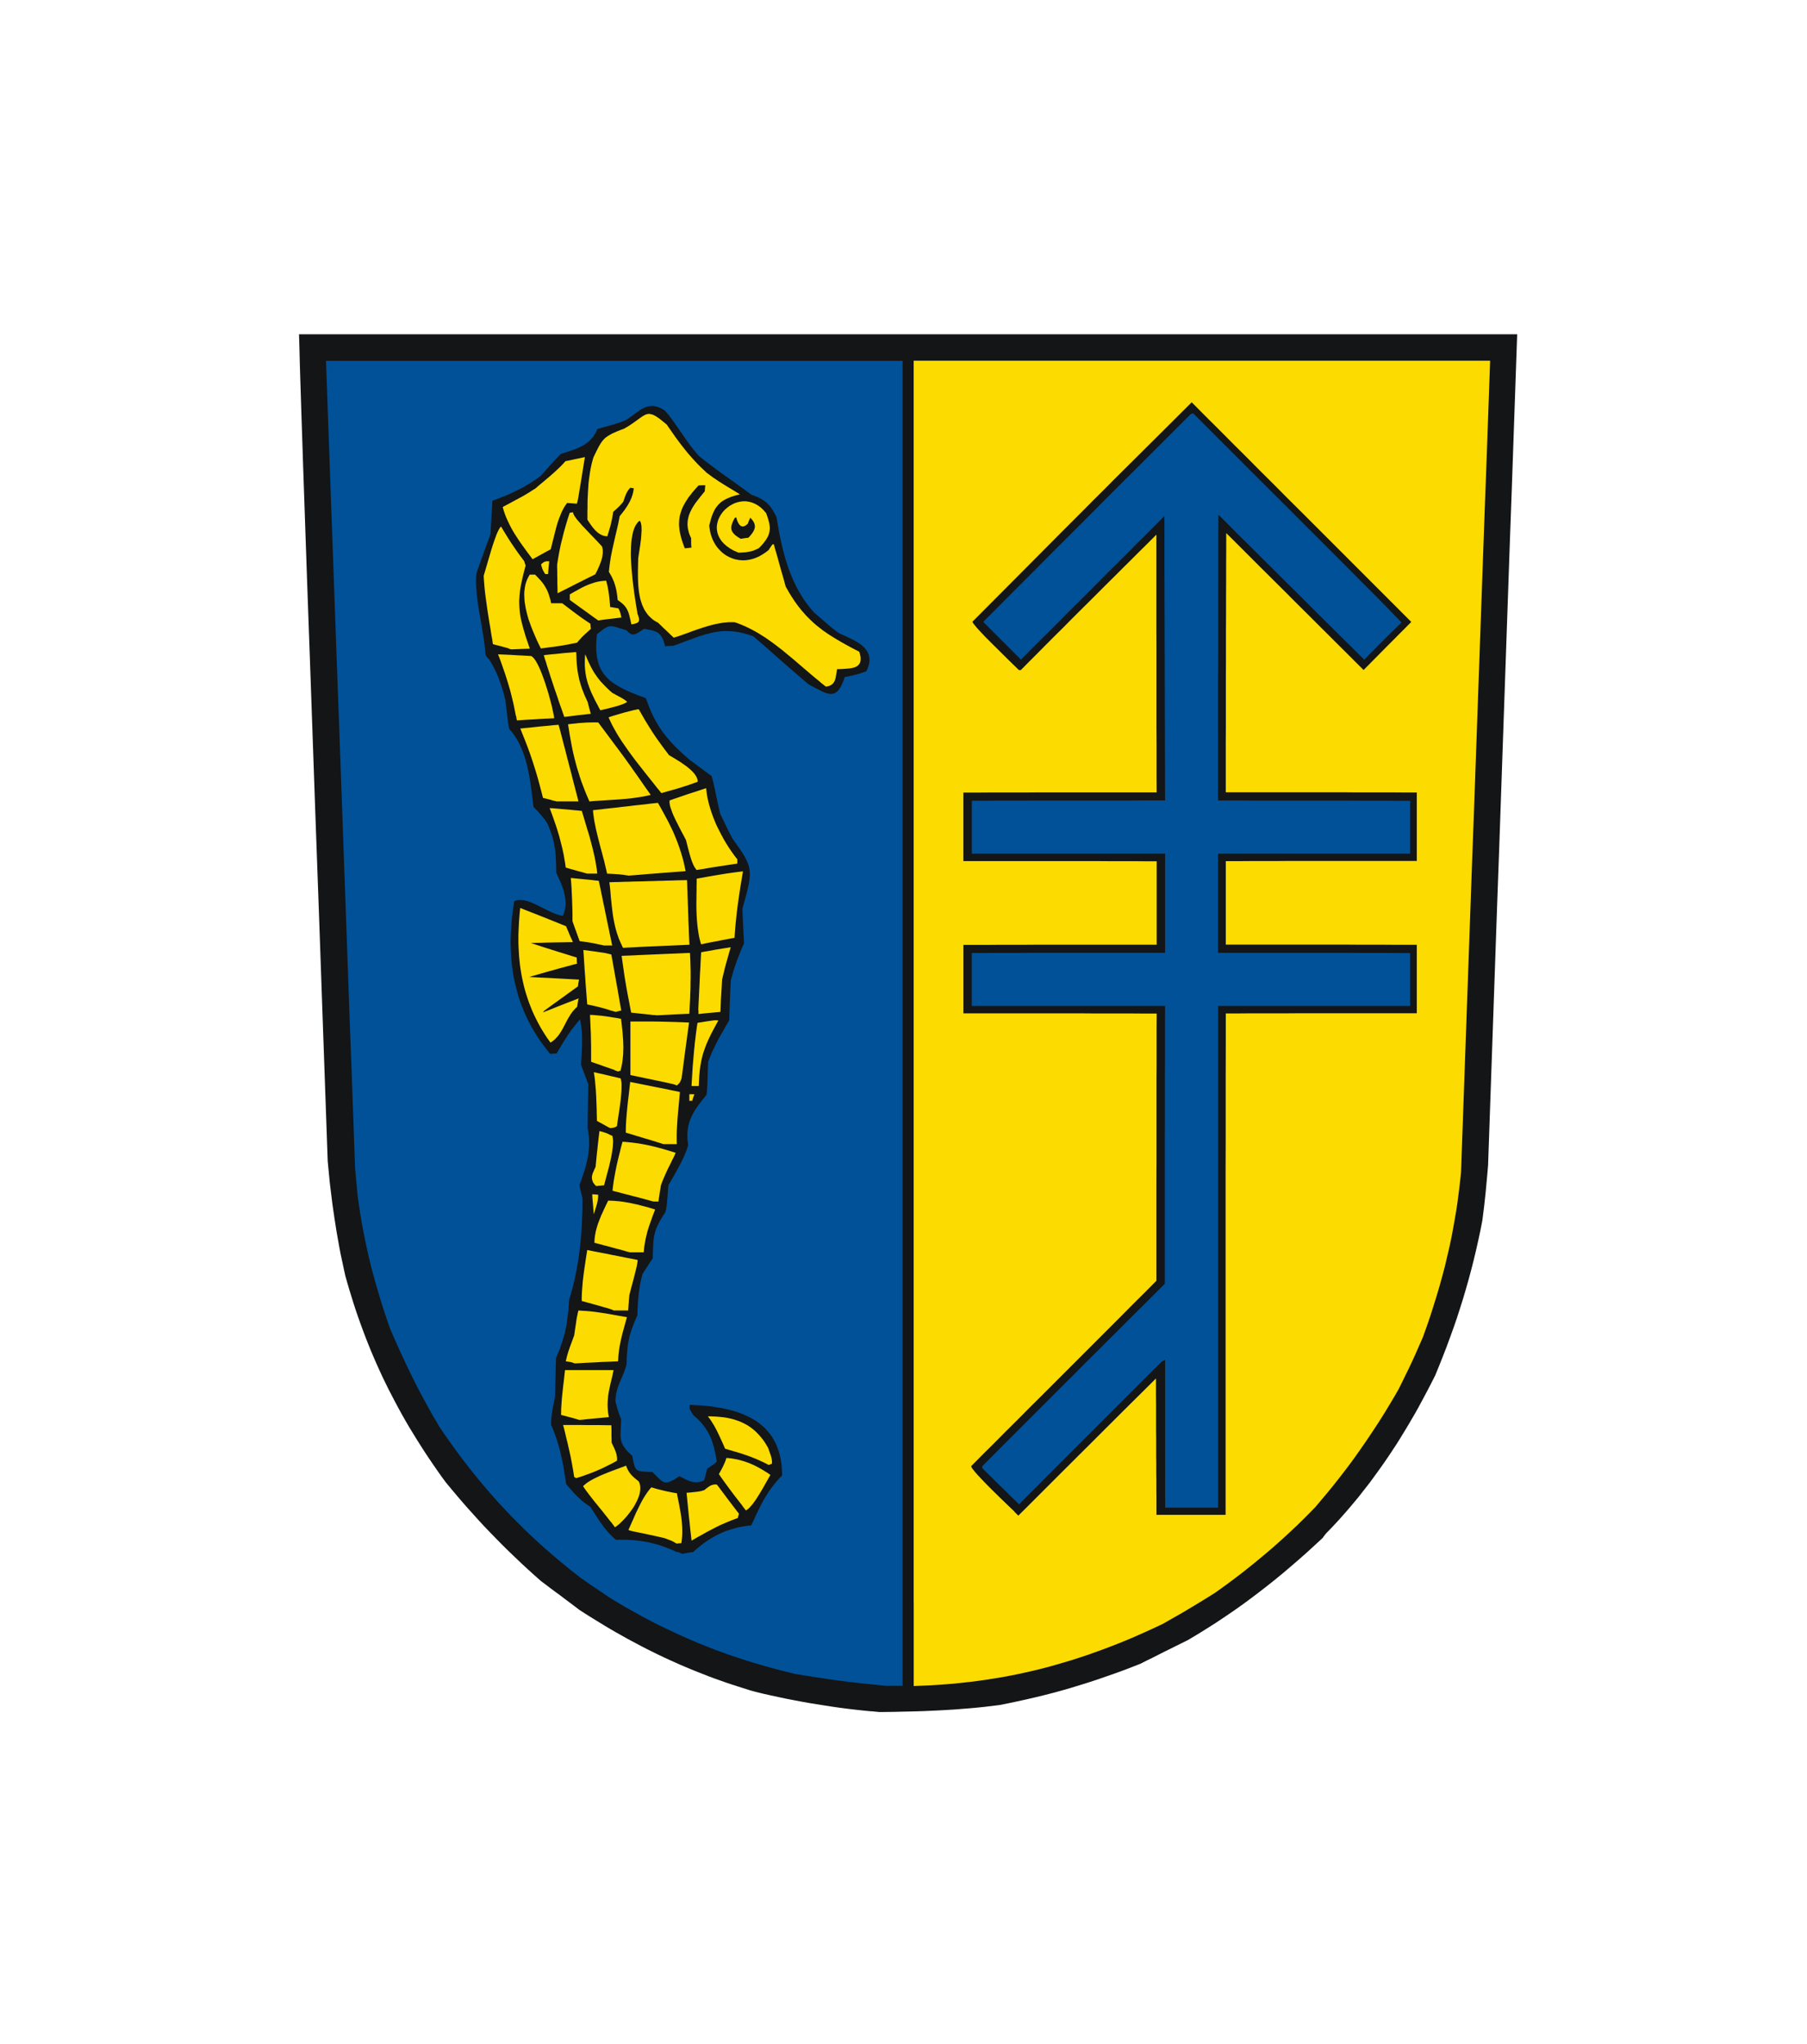
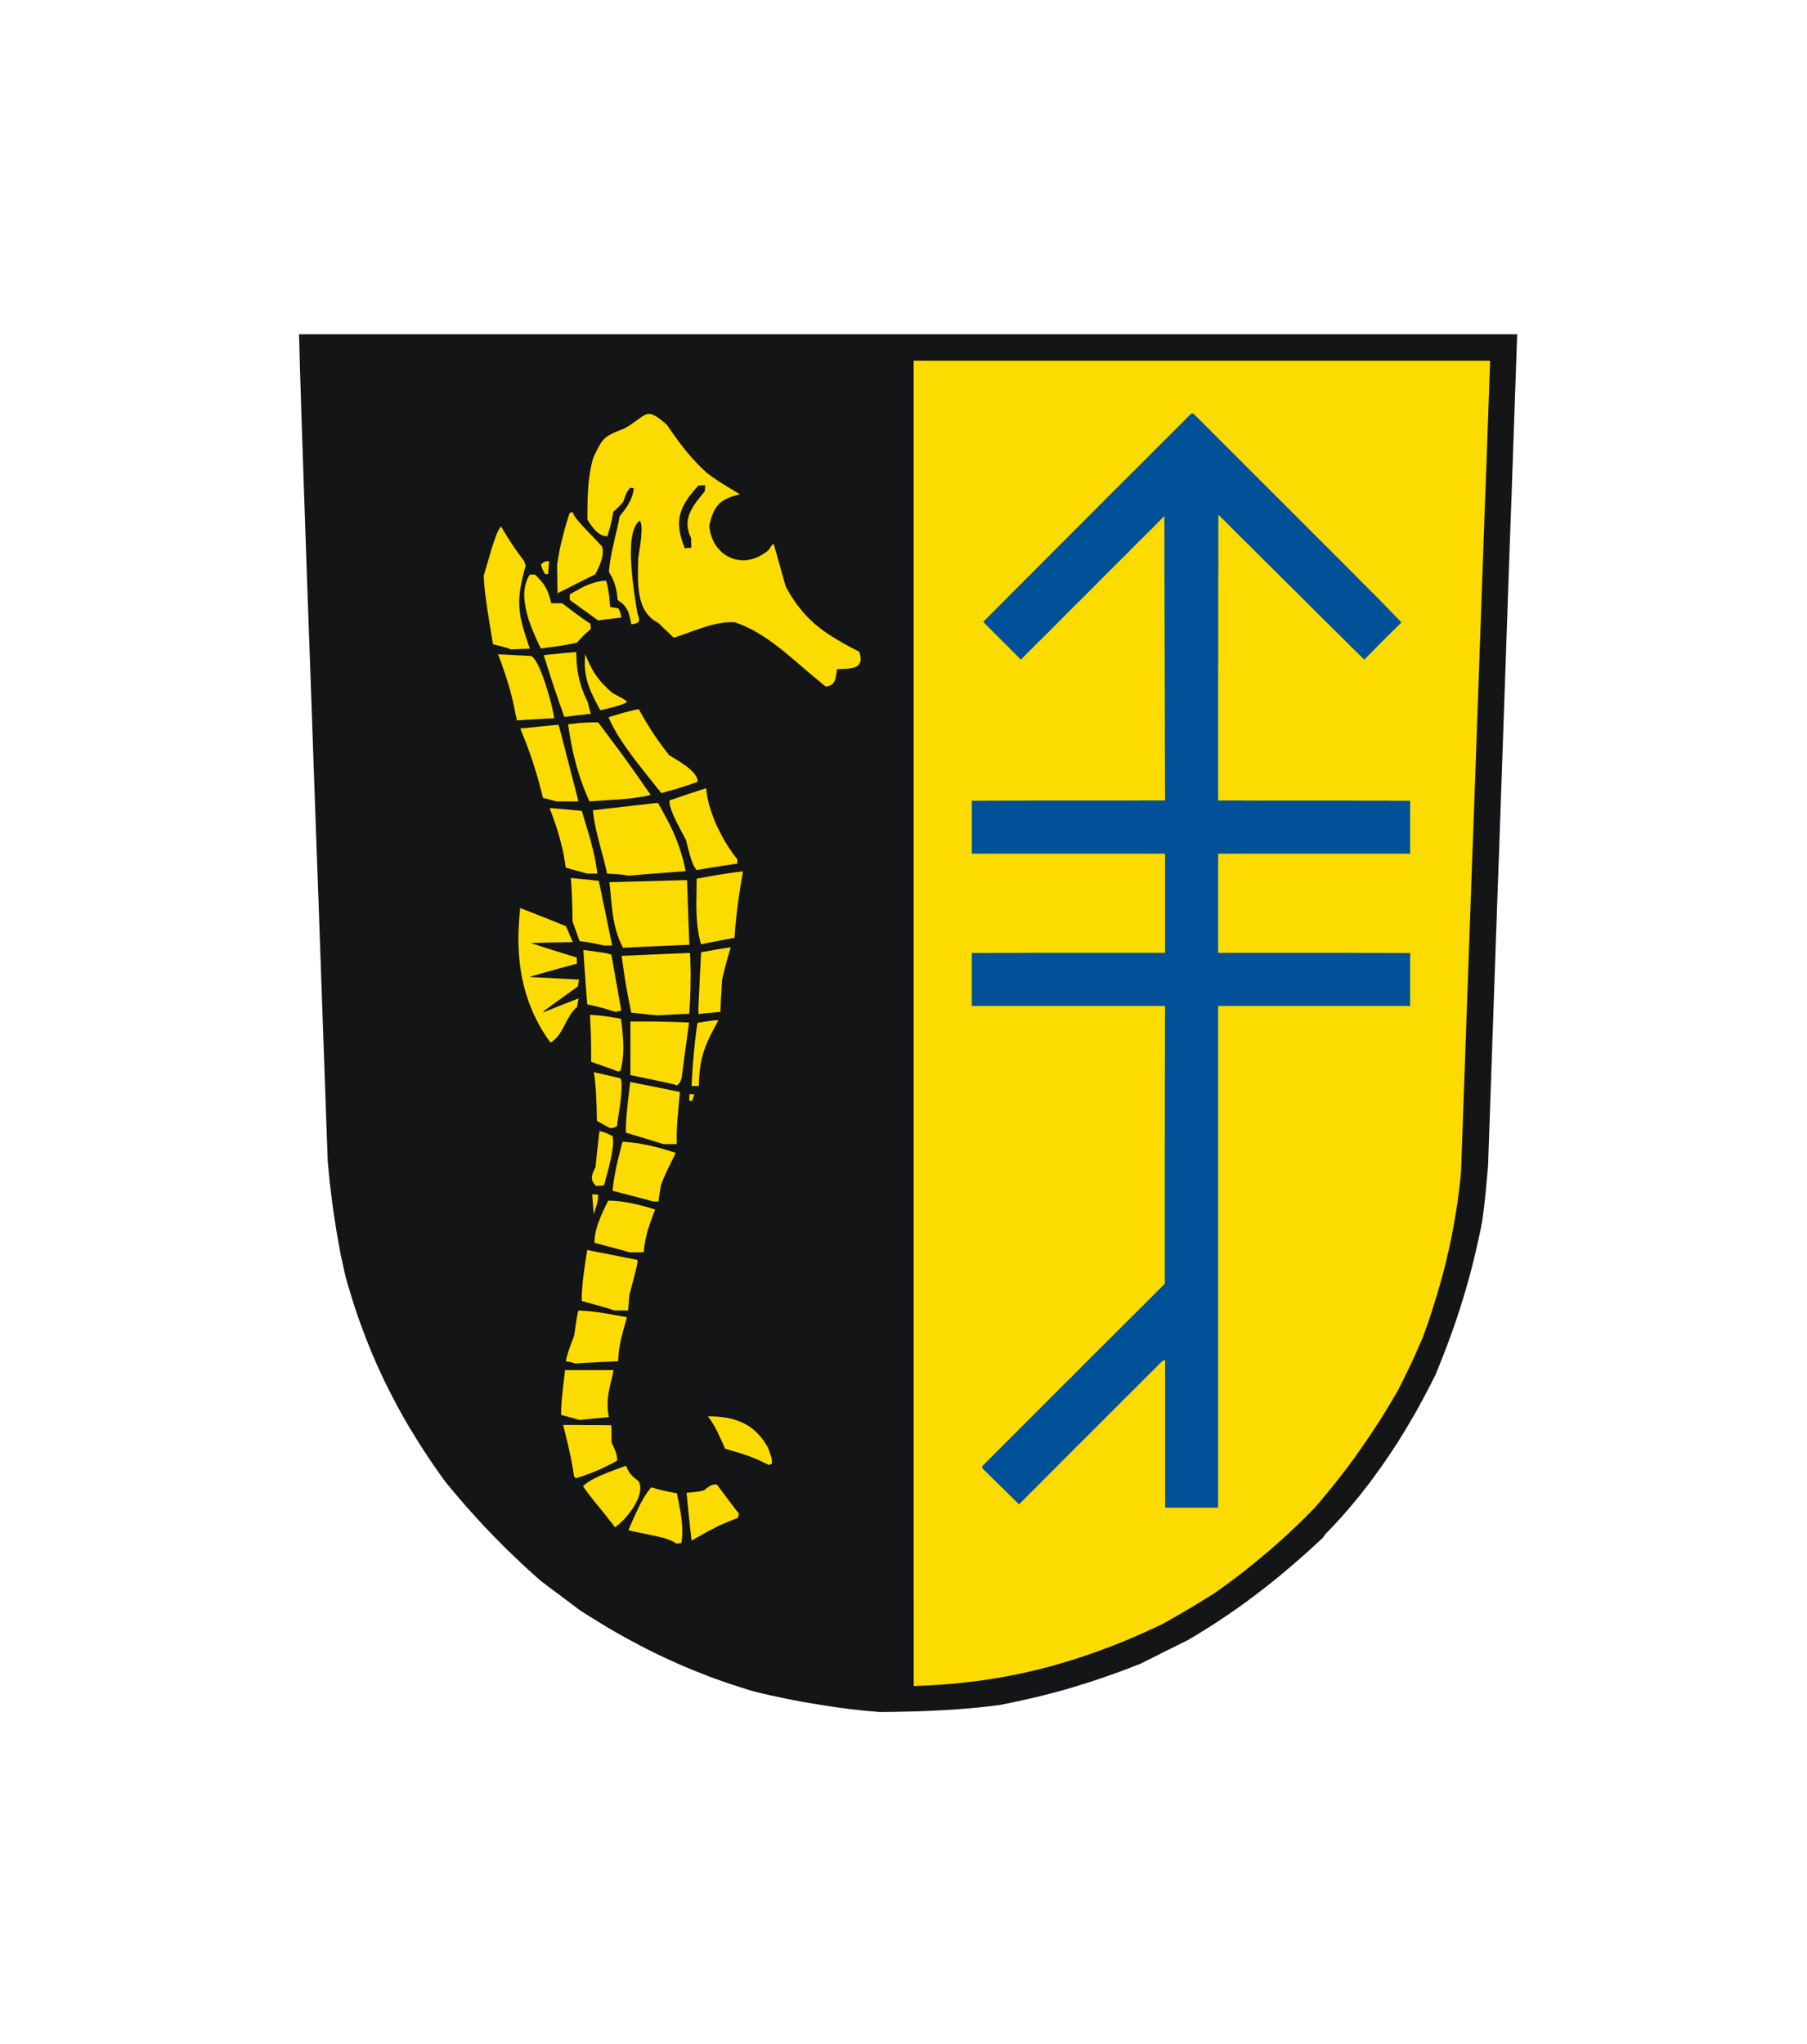
<svg xmlns="http://www.w3.org/2000/svg" id="Ebene_1" data-name="Ebene 1" viewBox="0 0 580.01 655.86">
  <defs>
    <style>
      .cls-1 {
        fill: #005198;
      }

      .cls-1, .cls-2, .cls-3 {
        fill-rule: evenodd;
        stroke-width: 0px;
      }

      .cls-2 {
        fill: #131516;
      }

      .cls-3 {
        fill: #fcdb00;
      }
    </style>
  </defs>
  <path class="cls-2" d="M279.76,549.14l-2.57-.25-2.57-.28-2.54-.3-2.54-.33-2.51-.36-2.49-.39-2.49-.39-2.49-.41-2.46-.44-2.46-.47-2.43-.47-2.43-.52-2.43-.52-2.43-.55-2.4-.58-1.96-.55-1.91-.61-1.93-.61-1.88-.61-1.91-.64-1.85-.66-1.88-.66-1.85-.69-1.82-.72-1.82-.72-1.8-.72-1.82-.77-1.77-.75-1.8-.8-1.77-.8-1.74-.8-1.74-.83-1.74-.86-1.74-.86-1.71-.88-1.71-.91-1.71-.91-1.69-.91-1.71-.97-1.69-.94-1.66-.97-1.69-1-1.66-1.02-1.66-1.02-1.66-1.02-1.66-1.05-1.66-1.08-1.52-1.16-1.55-1.16-1.55-1.16-1.52-1.16-1.55-1.13-1.52-1.13-1.52-1.16-1.52-1.13-2.16-1.91-2.13-1.93-2.07-1.91-2.02-1.93-2.02-1.93-1.96-1.93-1.93-1.96-1.91-1.96-1.88-1.96-1.85-1.99-1.82-2.02-1.82-2.02-1.77-2.02-1.77-2.07-1.74-2.07-1.74-2.1-1.44-1.96-1.38-1.96-1.35-1.96-1.35-1.99-1.3-1.96-1.27-1.99-1.24-1.96-1.22-1.99-1.22-1.99-1.16-1.99-1.13-1.99-1.11-2.02-1.08-2.02-1.05-2.02-1.05-2.02-1-2.04-1-2.05-.94-2.05-.94-2.07-.91-2.1-.88-2.07-.86-2.13-.83-2.1-.8-2.13-.8-2.16-.77-2.16-.75-2.18-.72-2.21-.69-2.21-.69-2.24-.66-2.24-.64-2.27-.52-2.35-.5-2.35-.5-2.32-.44-2.32-.41-2.32-.41-2.29-.36-2.29-.36-2.29-.33-2.29-.33-2.27-.28-2.29-.28-2.27-.28-2.29-.22-2.29-.22-2.27-.22-2.29-1.49-42.06-1.3-36.84-1.16-32.03-.97-27.58-.83-23.54-.72-19.9-.58-16.64-.47-13.73-.39-11.25-.3-9.18-.25-7.43-.19-6.13-.17-5.2-.14-4.64-.11-4.48-.14-4.72h391l-.58,16.66-.58,16.66-.58,16.66-.61,16.66-.58,16.69-.58,16.66-.58,16.66-.58,16.66-.58,16.69-.58,16.66-.61,16.69-.58,16.66-.58,16.66-.58,16.69-.58,16.66-.58,16.69-.3,3.45-.25,2.68-.19,2.1-.19,1.77-.17,1.63-.19,1.69-.25,1.96-.3,2.4-.64,3.26-.69,3.21-.72,3.18-.75,3.15-.8,3.12-.83,3.09-.88,3.09-.91,3.07-.97,3.07-.99,3.07-1.05,3.04-1.11,3.07-1.13,3.07-1.19,3.07-1.22,3.07-1.27,3.09-.88,1.74-.88,1.71-.88,1.69-.91,1.71-.91,1.69-.91,1.69-.94,1.69-.97,1.66-.97,1.66-.99,1.66-1,1.63-.99,1.63-1.02,1.63-1.05,1.6-1.05,1.6-1.08,1.6-1.08,1.57-1.11,1.57-1.13,1.57-1.13,1.55-1.13,1.55-1.19,1.52-1.19,1.52-1.19,1.52-1.24,1.49-1.22,1.46-1.27,1.49-1.27,1.44-1.3,1.46-1.33,1.44-1.33,1.41-1.38,1.41-.3.36-.3.39-.3.39-.28.41-2.6,2.4-2.57,2.35-2.57,2.27-2.57,2.21-2.57,2.18-2.6,2.13-2.6,2.07-2.62,2.02-2.63,1.99-2.68,1.96-2.74,1.93-2.76,1.88-2.82,1.88-2.87,1.82-2.93,1.82-3.01,1.8-1.93.97-1.93.94-1.91.97-1.93.94-1.91.97-1.91.97-1.93.94-1.91.97-2.85,1.11-2.82,1.08-2.82,1.02-2.79.97-2.79.97-2.79.91-2.79.86-2.79.86-2.79.8-2.82.77-2.82.72-2.82.69-2.85.66-2.85.63-2.87.61-2.93.58-2.46.3-2.46.3-2.46.25-2.43.22-2.43.19-2.43.19-2.4.14-2.4.14-2.4.11-2.38.11-2.4.08-2.38.06-2.38.05-2.35.06-2.38.03-2.38.03-2.6-.25Z" />
-   <path class="cls-1" d="M282.6,540.74l-1.88-.17-1.88-.19-1.85-.19-1.82-.19-1.82-.22-1.82-.22-1.82-.25-1.8-.22-1.8-.25-1.77-.28-1.8-.25-1.77-.28-1.77-.28-1.77-.28-1.77-.28-2.07-.5-2.02-.5-2.02-.52-2.02-.55-1.99-.55-1.99-.58-1.96-.58-1.93-.61-1.96-.63-1.93-.64-1.91-.66-1.91-.69-1.91-.69-1.88-.72-1.88-.75-1.85-.75-1.85-.77-1.85-.8-1.85-.83-1.82-.83-1.82-.86-1.8-.86-1.82-.88-1.8-.91-1.8-.94-1.8-.94-1.77-1-1.8-.99-1.77-1-1.77-1.05-1.77-1.05-1.74-1.08-1.13-.77-1.13-.77-1.13-.77-1.13-.77-1.13-.75-1.11-.77-1.11-.77-1.13-.77-1.71-1.35-1.71-1.33-1.66-1.38-1.66-1.35-1.63-1.38-1.6-1.38-1.6-1.38-1.55-1.41-1.55-1.41-1.52-1.41-1.49-1.44-1.46-1.44-1.46-1.44-1.44-1.46-1.44-1.49-1.38-1.49-1.41-1.49-1.35-1.52-1.35-1.52-1.33-1.55-1.33-1.57-1.3-1.57-1.3-1.58-1.27-1.6-1.27-1.63-1.27-1.63-1.22-1.66-1.24-1.69-1.22-1.69-1.22-1.71-1.19-1.71-1.19-1.77-1.16-1.99-1.16-1.96-1.11-1.99-1.08-1.96-1.05-1.96-1.05-1.96-1-1.96-.97-1.93-.97-1.96-.94-1.93-.91-1.96-.91-1.96-.88-1.93-.88-1.96-.86-1.96-.86-1.96-.94-2.65-.88-2.65-.86-2.63-.8-2.63-.77-2.62-.75-2.6-.72-2.62-.66-2.6-.64-2.63-.58-2.6-.55-2.63-.52-2.63-.5-2.65-.44-2.65-.41-2.65-.39-2.71-.14-1.19-.11-1.19-.11-1.19-.11-1.19-.11-1.19-.11-1.19-.11-1.16-.11-1.19-.58-16.19-.58-16.19-.61-16.19-.58-16.22-.58-16.19-.58-16.19-.58-16.19-.58-16.19-.58-16.19-.61-16.22-.58-16.19-.58-16.19-.58-16.19-.58-16.19-.58-16.19-.58-16.22h185.08v425.17h-5.25l-1.88-.17Z" />
  <path class="cls-3" d="M293.27,514.32V115.74h185.03l-.58,16.28-.58,16.28-.61,16.25-.58,16.28-.58,16.28-.58,16.28-.58,16.28-.58,16.28-.58,16.28-.61,16.28-.58,16.28-.58,16.28-.58,16.28-.58,16.28-.58,16.28-.58,16.28-.17,1.69-.19,1.69-.19,1.69-.22,1.69-.22,1.69-.22,1.66-.25,1.69-.28,1.66-.28,1.66-.3,1.66-.3,1.66-.3,1.63-.33,1.66-.36,1.66-.36,1.63-.39,1.63-.77,3.29-.86,3.29-.91,3.26-.97,3.29-1.02,3.26-1.05,3.29-1.13,3.29-1.19,3.32-1.27,2.87-1,2.29-.83,1.82-.75,1.63-.75,1.57-.86,1.74-1.02,2.1-1.33,2.68-1.44,2.49-1.49,2.49-1.49,2.46-1.52,2.43-1.57,2.4-1.58,2.4-1.6,2.35-1.63,2.35-1.66,2.35-1.69,2.32-1.74,2.29-1.77,2.29-1.8,2.27-1.85,2.27-1.88,2.24-1.91,2.27-1.85,1.91-1.88,1.88-1.91,1.88-1.93,1.82-1.93,1.8-1.99,1.8-1.99,1.77-1.99,1.71-2.05,1.71-2.04,1.69-2.07,1.66-2.1,1.66-2.1,1.6-2.13,1.6-2.16,1.57-2.18,1.55-2.87,1.8-2.27,1.38-1.85,1.13-1.63.97-1.57.94-1.74,1-2.1,1.19-2.65,1.52-2.46,1.16-2.46,1.13-2.43,1.08-2.43,1.08-2.46,1.02-2.43.99-2.43.94-2.43.91-2.43.88-2.43.86-2.43.8-2.46.8-2.43.72-2.46.72-2.43.69-2.49.64-2.46.61-2.46.55-2.49.55-2.51.5-2.49.47-2.51.41-2.54.41-2.54.36-2.57.33-2.57.28-2.57.28-2.6.22-2.63.19-2.65.17-2.65.11-2.68.11v-26.58Z" />
  <path class="cls-2" d="M217.5,498.13l-1.41-.64-1.35-.55-1.3-.52-1.3-.44-1.27-.41-1.27-.33-1.24-.3-1.24-.25-1.27-.19-1.3-.17-1.3-.14-1.33-.06-1.35-.06h-1.41l-1.46.03-.69-.61-.66-.63-.64-.64-.58-.64-.58-.66-.52-.66-.5-.66-.5-.69-.94-1.35-.88-1.38-.86-1.35-.88-1.35-.58-.36-.58-.41-.58-.41-.55-.44-.55-.44-.52-.5-.52-.47-.5-.5-.94-.97-.88-1-.83-.91-.72-.88-.39-2.57-.39-2.49-.22-1.24-.25-1.22-.28-1.19-.25-1.19-.3-1.19-.33-1.16-.33-1.16-.36-1.13-.39-1.11-.41-1.13-.44-1.11-.5-1.08.03-.66v-.64l.06-.61.03-.58.14-1.13.17-1.11.19-1.08.22-1.11.22-1.11.22-1.13.03-1.55.03-1.57.03-1.55.06-1.55.03-1.55.03-1.55.06-1.55.06-1.52.55-1.33.52-1.24.44-1.19.41-1.16.33-1.13.33-1.11.28-1.11.22-1.08.22-1.08.17-1.11.17-1.11.14-1.13.25-2.4.19-2.6.3-1,.3-.97.28-.99.28-1,.47-2.02.44-2.02.39-2.02.36-2.05.3-2.04.25-2.05.25-2.05.17-2.05.17-2.04.11-2.02.08-2.02.08-2.02.03-1.99v-1.99l-.14-.55-.11-.55-.14-.52-.14-.55-.11-.52-.14-.55-.11-.52-.11-.52.47-1.22.41-1.22.41-1.16.36-1.16.33-1.13.3-1.13.25-1.13.22-1.11.17-1.11.11-1.11.08-1.13v-1.69l-.03-.55-.03-.58-.06-.58-.08-.58-.08-.58-.11-.58-.11-.61.03-1.74.03-1.77.03-1.74.03-1.77.03-1.74.03-1.74.03-1.77.03-1.74-.3-.8-.28-.8-.3-.8-.28-.77-.3-.8-.3-.77-.28-.77-.3-.77.14-1.91.11-1.85.08-1.85.03-1.82v-.88l-.03-.91-.03-.88-.06-.88-.11-.88-.11-.88-.14-.88-.17-.88-.61.66-.55.66-.52.66-.52.64-.5.64-.47.66-.44.64-.44.66-.86,1.35-.86,1.38-.86,1.44-.88,1.52-.52.03-.52.03-.52.03-.52.06-1.13-1.38-1.05-1.38-1.02-1.41-.94-1.44-.88-1.41-.86-1.44-.77-1.46-.75-1.44-.66-1.46-.64-1.49-.58-1.46-.52-1.52-.5-1.49-.41-1.52-.39-1.52-.36-1.52-.3-1.55-.25-1.55-.22-1.55-.17-1.57-.14-1.58-.08-1.57-.06-1.6-.03-1.6.03-1.6.06-1.6.11-1.63.11-1.63.17-1.63.19-1.66.25-1.66.25-1.66.39-.17.41-.14.41-.08.44-.03h.44l.44.03.47.05.47.08.47.14.47.14.5.17.5.19,1.02.44,1.02.47,2.07,1.05,2.07,1,.52.25.5.22.52.19.5.17.52.17.5.14.47.11.5.08.19-.47.17-.5.14-.47.11-.47.08-.47.06-.47.06-.47.03-.47v-.47l-.03-.44-.03-.47-.05-.44-.14-.91-.19-.86-.22-.88-.3-.83-.3-.86-.33-.8-.72-1.6-.69-1.52v-1.22l-.03-1.16-.03-1.11-.06-1.05-.06-1.02-.08-.99-.11-.94-.17-.94-.17-.94-.19-.91-.25-.94-.28-.91-.33-.97-.36-.97-.41-.99-.47-1.02-.58-.8-.58-.75-.58-.69-.55-.64-.52-.61-.52-.52-.5-.52-.47-.5-.19-1.69-.22-1.69-.19-1.69-.25-1.69-.25-1.69-.28-1.69-.33-1.63-.36-1.63-.22-.8-.22-.8-.25-.8-.25-.77-.28-.77-.28-.75-.33-.75-.33-.75-.33-.72-.39-.72-.39-.69-.44-.66-.44-.66-.47-.66-.5-.64-.55-.61-.11-.44-.08-.44-.11-.55-.11-.75-.14-1.05-.17-1.46-.25-1.99-.3-2.65-.52-1.99-.52-1.8-.28-.86-.28-.8-.28-.77-.28-.77-.3-.75-.33-.75-.33-.75-.36-.72-.39-.75-.41-.77-.47-.77-.47-.8-.39-.33-.25-.28-.22-.33-.28-.52-.17-1.69-.17-1.69-.25-1.69-.25-1.69-.28-1.69-.28-1.66-.3-1.66-.28-1.66-.28-1.66-.22-1.6-.22-1.63-.17-1.6-.06-.77-.06-.8-.03-.77-.03-.77v-1.55l.06-.75.06-.75.55-1.6.55-1.57.55-1.57.58-1.57.55-1.58.58-1.57.58-1.57.58-1.55.08-1.35.06-1.35.08-1.35.08-1.35.08-1.35.08-1.33.08-1.35.08-1.33.97-.33.99-.39,1-.39,1.02-.41,1.02-.41,1.02-.47,1-.47,1.02-.5,1-.5.99-.55.97-.55.94-.55.94-.61.91-.61.86-.61.86-.64.83-.91.69-.77.66-.72.64-.75.69-.77.8-.86.97-1.02,1.16-1.22,1.82-.58,1.77-.58.88-.33.83-.33.83-.36.77-.41.39-.22.39-.22.36-.25.36-.25.33-.28.33-.3.33-.3.3-.3.3-.36.3-.33.28-.39.25-.39.25-.41.25-.44.22-.47.19-.5,2.27-.64,1.71-.47,1.3-.39.97-.28.77-.25.64-.25.66-.25.75-.3.83-.52.77-.55.75-.55.72-.52.72-.52.69-.47.36-.22.33-.22.36-.19.36-.17.36-.17.36-.14.36-.11.36-.08.39-.06.39-.06h.8l.39.06.44.08.44.14.44.14.44.19.5.25.5.28.5.3.69.8.69.8.63.86.66.88,1.27,1.8,1.3,1.88,1.33,1.93,1.35,1.91.72.94.75.94.77.94.8.91,1.93,1.55,2.02,1.52,2.07,1.55,2.13,1.55,2.18,1.55,2.21,1.57,2.21,1.6,2.24,1.63.69.22.64.25.61.25.61.3.55.3.52.33.52.36.5.41.47.41.44.5.44.5.41.58.39.61.39.66.39.69.36.77.33,2.02.36,2.02.39,2.04.44,2.02.47,2.02.52,2.02.28.99.3.99.33,1,.33.99.33.97.39.97.39.97.41.97.44.94.44.94.47.94.52.91.52.91.55.88.55.88.61.88.64.86.66.83.69.83.72.8,1.85,1.63,1.44,1.22,1.08.94.83.72.69.55.64.5.69.52.8.58,1.96.88,2.05.97.99.52.94.55.47.3.44.3.41.33.39.33.36.33.33.39.3.39.28.39.25.41.19.44.17.47.11.47.06.52.03.52-.03.55-.08.58-.14.61-.19.63-.25.66-.33.66-.94.33-.88.3-.88.25-.83.22-.86.22-.83.19-.86.17-.86.17-.22.72-.25.66-.25.61-.25.55-.25.5-.25.44-.28.39-.25.36-.28.28-.3.25-.28.22-.3.17-.3.11-.33.08-.33.06h-.33l-.33-.03-.36-.06-.39-.06-.36-.11-.41-.14-.39-.17-.44-.19-.41-.19-1.88-.97-2.13-1.13-2.35-1.99-2.29-1.99-2.27-1.96-2.21-1.93-2.18-1.93-2.16-1.91-2.16-1.88-2.16-1.85-.97-.33-.91-.3-.91-.25-.88-.22-.86-.19-.86-.14-.83-.11-.8-.08-.77-.03-.77-.03h-.77l-.75.06-.75.06-.75.11-.72.11-.75.14-.72.17-.72.19-.75.19-.72.22-1.49.47-1.52.55-1.57.58-1.66.61-1.71.64-1.8.63-.69.03-.64.03-.66.03-.64.06-.19-.86-.25-.77-.11-.33-.14-.33-.14-.28-.14-.28-.17-.28-.17-.22-.14-.22-.19-.19-.17-.17-.19-.17-.19-.17-.19-.14-.41-.22-.47-.19-.5-.17-.5-.14-1.16-.22-1.3-.25-.91.61-.8.52-.36.19-.33.19-.33.14-.3.11-.3.06h-.3l-.17-.03-.14-.03-.17-.05-.14-.08-.33-.17-.3-.25-.36-.33-.36-.39-1.88-.58-1.41-.44-.58-.14-.52-.11-.47-.03h-.44l-.22.03-.19.03-.22.06-.19.08-.44.19-.47.28-.5.36-.58.41-.66.52-.77.61-.11,1.19-.08,1.11-.03,1.08v1.02l.03.99.08.91.11.88.17.83.19.8.22.77.28.72.3.69.36.66.39.63.41.58.47.58.52.55.52.5.58.52.64.47.66.47.72.44.75.44.77.44.83.41.88.39.88.41.97.41,2.02.8,2.18.8.58,1.57.58,1.49.58,1.41.64,1.35.33.64.33.66.36.61.36.61.36.61.39.61.39.58.41.58.41.55.44.58.44.55.47.55.97,1.13,1.05,1.11,1.13,1.13,1.19,1.13,1.3,1.16,1.38,1.22.88.64.88.63.86.66.88.64.88.66.88.66.91.66.88.66.39,1.44.33,1.46.33,1.46.3,1.49.33,1.52.33,1.55.36,1.6.39,1.66.5.97.47,1,.47.99.5.97.47,1,.5.97.5.99.5.97,1.22,1.71,1.05,1.49.47.69.44.66.39.64.36.61.3.58.3.58.22.55.22.52.19.52.14.55.11.52.08.52.06.55.03.55v.55l-.06.61-.05.61-.08.64-.11.69-.14.69-.36,1.55-.44,1.71-.52,1.93-.61,2.21.03,1.38.06,1.38.06,1.41.08,1.38.06,1.41.06,1.41.08,1.41.08,1.41-.66,1.46-.61,1.44-.55,1.41-.55,1.44-.5,1.46-.5,1.49-.44,1.55-.44,1.63-.08,1.6-.08,1.57-.06,1.6-.06,1.6-.06,1.6-.06,1.6-.06,1.6-.05,1.63-.97,1.63-.91,1.63-.91,1.57-.88,1.6-.41.83-.41.8-.41.86-.41.83-.39.88-.36.88-.36.91-.36.94-.11,3.04-.06,2.29-.06,1.69-.06,1.22-.06.83-.06.58-.06.44-.05.47-.77.94-.75.94-.69.91-.66.91-.61.88-.55.91-.25.44-.25.47-.22.44-.19.47-.22.47-.17.47-.17.5-.14.5-.14.5-.11.52-.08.52-.06.52-.06.55-.05.55v1.16l.03.61.06.63.08.64.08.66-.22.77-.25.77-.33.83-.33.8-.36.83-.41.83-.41.86-.44.83-.91,1.69-.91,1.63-.91,1.57-.86,1.49-.17,2.21-.14,1.69-.11,1.27-.08.94-.08.69-.11.58-.11.55-.14.64-.69,1.08-.61.97-.52.91-.44.83-.39.8-.33.77-.25.75-.22.77-.17.77-.14.8-.08.86-.08.94-.11,2.1-.06,2.57-.44.61-.41.61-.41.64-.39.61-.41.61-.39.61-.41.61-.39.61-.22.8-.19.8-.19.8-.17.8-.14.83-.11.8-.14.8-.08.83-.19,1.66-.11,1.69-.08,1.74-.08,1.82-.5,1.13-.44,1.05-.39.99-.33.91-.33.91-.25.86-.25.83-.19.86-.17.86-.17.86-.11.91-.08.97-.08,1.02-.08,1.08-.06,1.16-.03,1.27-.19.72-.22.72-.25.72-.25.69-.58,1.35-.61,1.41-.28.69-.28.75-.25.75-.22.77-.17.77-.14.86-.06.41-.03.44-.03.44v.47l.3,1.11.22.86.22.66.17.58.17.5.19.55.25.64.3.77-.08,2.1-.08,1.71-.03.77v.69l.06.66.08.64.08.3.08.3.08.3.14.3.14.3.14.3.19.3.19.3.22.33.28.33.28.33.3.36.72.72.83.8.14.91.17.8.14.66.17.58.08.25.08.22.08.22.11.19.11.17.14.17.11.11.17.14.14.11.19.08.19.08.19.06.47.11.55.08,1.35.08,1.8.08,1.16,1.11.94.94.41.39.41.33.19.14.19.14.19.08.19.08.22.08.22.03.22.03h.22l.25-.03.25-.06.28-.06.3-.11.3-.11.33-.17.33-.17.39-.19.8-.5.94-.64.86.47.88.47.44.22.47.22.5.19.47.14.5.14.52.08.52.06.52-.03h.28l.28-.06.28-.06.28-.06.28-.08.28-.11.3-.11.28-.14.22-.94.25-.97.28-.94.25-.91,1.49-1,.8-.55.25-.22.19-.17.14-.19.17-.19-.22-1.3-.25-1.22-.25-1.13-.28-1.08-.28-1.02-.33-.97-.36-.91-.41-.88-.44-.83-.5-.83-.55-.8-.58-.77-.69-.8-.72-.77-.83-.77-.88-.77-.66-1.11-.39-.69-.05-.14-.03-.17-.03-.14v-.55l.03-.47,1.38.06,1.38.08,1.38.08,1.35.14,1.35.14,1.35.19,1.33.22,1.33.25,1.27.28,1.27.33,1.24.36,1.22.39,1.19.47,1.13.5,1.11.52,1.08.61,1.02.63.97.69.94.77.88.8.8.88.77.94.72,1,.63,1.08.58,1.13.5,1.22.44,1.3.39,1.35.28,1.44.22,1.52.11,1.6.06,1.69-.88.88-.8.91-.77.94-.72.91-.69.94-.64.94-.61.97-.58.97-.58.99-.52,1-.52,1.05-.52,1.05-1.02,2.16-1.05,2.29-1.41.17-1.38.22-.66.11-.66.14-.63.17-.64.17-.64.17-.61.19-.61.19-.58.19-.61.22-.58.25-.55.25-.58.25-1.11.55-1.11.61-1.08.66-1.08.72-1.05.75-1.05.83-1.05.86-1.02.91-.91.11-.88.14-.88.17-.88.14-1.41-.69Z" />
  <path class="cls-3" d="M216.31,494.79l-.72-.36-.91-.36-1.49-.55-2.85-.64-2.38-.52-1.93-.41-1.52-.3-1.16-.25-.83-.19-.3-.08-.22-.08-.17-.06-.11-.08.8-1.8.8-1.8.8-1.82.86-1.77.44-.88.44-.86.47-.86.5-.83.52-.8.52-.77.58-.75.61-.72.88.25.94.28.99.25,1.02.25,1.08.25,1.08.22,1.1.22,1.13.19.33,1.8.39,1.91.17.97.19,1,.17.99.14,1.02.14,1.02.08,1.05.08,1.02.03,1.05v1.05l-.05,1.05-.11,1.05-.14,1.02-.39.03-.36.03-.39.03-.36.06-.91-.5ZM221.76,492.44l-.22-1.93-.19-1.93-.22-1.91-.19-1.91-.19-1.93-.19-1.91-.19-1.91,1.3-.11,1.02-.11.75-.08.61-.08.5-.08.44-.08.47-.14.58-.17.83-.66.91-.64.25-.14.28-.14.25-.08.3-.08.28-.06.33-.03h.33l.33.06.88,1.16.88,1.19.88,1.16.86,1.16.91,1.19.88,1.16.88,1.16.91,1.16-.11.33-.11.33-.08.33-.06.36-1.05.39-1.02.39-.97.39-.97.41-.94.41-.94.41-.88.44-.91.47-1.77.91-1.77.99-1.8.99-1.85,1.08-.22-1.94ZM196.11,488.4l-1.35-1.71-1.35-1.71-1.38-1.69-1.35-1.66-1.27-1.63-.61-.8-.58-.77-.55-.77-.52-.77.28-.28.3-.25.33-.28.33-.25.75-.5.8-.47.83-.44.91-.44.91-.44.94-.39,1.96-.8,1.91-.72,1.85-.69,1.71-.64.3.77.33.69.17.3.19.3.19.28.22.28.22.28.28.28.28.28.3.3.75.61.86.72.19.44.14.44.08.44.06.5v.47l-.03.5-.08.52-.08.5-.14.52-.17.52-.22.55-.22.52-.25.52-.28.52-.28.55-.3.52-.33.52-.36.5-.36.52-.36.47-.77.97-.8.91-.8.83-.77.75-.39.33-.39.3-.39.3-.36.25-1.27-1.71Z" />
-   <path class="cls-2" d="M325.65,485.06l-2.05-1.96-2.49-2.4-2.62-2.57-1.3-1.3-1.24-1.27-1.13-1.19-1.02-1.08-.86-1-.64-.8-.25-.33-.17-.3-.11-.25-.03-.17,3.7-3.73,3.73-3.7,3.7-3.73,3.73-3.7,3.7-3.73,3.73-3.7,3.73-3.73,3.7-3.7,3.73-3.73,3.7-3.7,3.73-3.73,3.7-3.7,3.73-3.73,3.7-3.73,3.73-3.7,3.7-3.73v-32.17l.03-5.36v-26.8l.03-5.36v-10.69l.03-5.36h-3.87l-3.9-.03h-11.63l-3.87-.03h-38.77v-21.97h7.76l3.87-.03h7.77l3.87-.03h38.77v-26.78h-3.87l-3.9-.03h-7.74l-3.9-.03h-42.64v-21.97h3.87l3.9-.03h11.63l3.87-.03h38.77l-.03-5.19v-10.33l-.03-5.17v-25.87l-.03-5.17v-30.98l-2.71,2.71-2.74,2.71-2.71,2.71-2.74,2.71-2.71,2.71-2.74,2.71-2.71,2.71-2.71,2.71-2.74,2.71-2.71,2.71-2.71,2.74-2.74,2.71-2.71,2.71-2.71,2.74-2.71,2.71-2.71,2.74h-.63l-1.3-1.27-1.99-1.93-2.4-2.38-2.6-2.57-1.27-1.27-1.22-1.22-1.11-1.19-1-1.05-.83-.94-.61-.77-.25-.3-.17-.28-.11-.19-.03-.17,7.07-7.1,6.25-6.27,5.5-5.53,4.86-4.89,4.34-4.37,3.92-3.92,3.59-3.59,3.37-3.4,3.26-3.23,3.23-3.26,3.34-3.32,3.54-3.51,3.81-3.79,4.23-4.2,4.72-4.7,5.33-5.31,4.39,4.42,4.42,4.39,4.39,4.42,4.42,4.39,4.39,4.42,4.42,4.39,4.39,4.42,4.42,4.39,4.42,4.42,4.39,4.39,4.42,4.42,4.39,4.39,4.42,4.42,4.39,4.39,4.42,4.42,4.39,4.39-1.91,1.93-1.91,1.91-1.91,1.93-1.93,1.93-1.91,1.93-1.91,1.93-1.91,1.93-1.91,1.93-2.76-2.74-2.76-2.76-2.76-2.74-2.76-2.76-2.76-2.74-2.76-2.76-2.76-2.74-2.76-2.74-2.74-2.76-2.76-2.74-2.76-2.74-2.76-2.74-2.74-2.74-2.76-2.76-2.74-2.74-2.76-2.74v5.2l-.03,5.2v5.19l-.03,5.2v5.2l-.03,5.2v10.39l-.03,5.2v15.59l-.03,5.2v15.61h38.3l3.84.03h11.5l3.84.03h3.84v21.97h-42.17l-3.84.03h-7.65l-3.84.03h-3.81v26.78h38.3l3.84.03h7.68l3.81.03h7.68v21.97h-38.35l-3.81.03h-11.5l-3.84.03h-3.81v10.06l-.03,10.06v20.09l-.03,10.06v110.62h-22.19v-5.47l-.03-2.74v-2.74l-.03-2.74v-2.74l-.03-2.74v-5.47l-.03-2.74v-8.18l-.03-2.74v-5.47l-2.76,2.74-2.76,2.74-2.79,2.76-2.76,2.74-2.76,2.76-2.76,2.74-2.76,2.76-2.76,2.76-2.76,2.74-2.76,2.76-2.76,2.74-2.76,2.76-2.76,2.76-2.76,2.76-2.76,2.76-2.76,2.74-1.33-1.3Z" />
-   <path class="cls-3" d="M238.31,483.18l-1.16-1.49-1.16-1.49-1.13-1.49-1.11-1.49-1.05-1.44-1.02-1.41-.94-1.38.44-.75.41-.75.39-.75.33-.72.3-.66.25-.61.17-.52.14-.41.91.08.94.11.91.17.88.17.88.22.88.25.88.3.88.3.86.36.86.39.88.44.86.47.88.5.86.52.88.55.88.61-.66,1.16-.86,1.52-.97,1.71-1.08,1.8-.55.88-.55.86-.58.8-.55.75-.28.33-.28.3-.25.3-.28.25-.25.25-.25.19-.25.17-.22.14-1.16-1.49Z" />
  <path class="cls-1" d="M373.98,480.78v-44.46l-.3.17-.28.14-.28.17-.28.17-2.85,2.85-2.87,2.85-2.87,2.87-2.85,2.85-2.87,2.85-2.85,2.87-2.87,2.85-2.85,2.87-2.87,2.85-2.85,2.85-2.87,2.87-2.85,2.87-2.85,2.85-2.85,2.87-2.87,2.85-2.85,2.87-1.49-1.46-1.49-1.44-1.46-1.46-1.49-1.46-1.49-1.44-1.46-1.46-1.47-1.44-1.46-1.44v-.64l3.65-3.67,3.65-3.65,3.68-3.68,3.65-3.65,3.65-3.65,3.68-3.68,3.65-3.65,3.67-3.65,3.65-3.68,3.68-3.65,3.65-3.65,3.67-3.65,3.65-3.65,3.67-3.65,3.68-3.68,3.65-3.65v-44.6l.03-5.55v-16.72l.03-5.58v-11.14l.03-5.55h-62.04v-16.99h3.87l3.9-.03h7.74l3.87-.03h42.67v-31.81h-62.04v-16.99h3.87l3.9-.03h7.74l3.87-.03h31.03l3.87-.03h7.76l-.03-5.69v-5.72l-.03-5.69v-5.72l-.03-5.69v-5.72l-.03-5.69v-5.72l-.03-5.69v-5.72l-.03-5.69v-5.72l-.03-5.69v-11.38l-.03-5.72-2.87,2.9-2.87,2.87-2.9,2.87-2.87,2.9-2.87,2.87-2.9,2.87-2.87,2.87-2.87,2.9-2.87,2.87-2.9,2.87-2.87,2.87-2.87,2.9-2.87,2.87-2.9,2.87-2.87,2.87-2.87,2.9-1.52-1.52-1.52-1.52-1.49-1.52-1.52-1.49-1.52-1.52-1.52-1.52-1.52-1.52-1.49-1.52,4.17-4.17,4.14-4.17,4.17-4.17,4.17-4.17,4.17-4.2,4.17-4.17,4.17-4.17,4.17-4.17,4.15-4.17,4.17-4.17,4.17-4.17,4.17-4.14,4.17-4.17,4.17-4.17,4.17-4.17,4.17-4.17.17-.06.19-.03.19-.06h.22l10.64,10.64,9.31,9.31,8.12,8.1,6.96,6.96,5.97,5.97,5.03,5.03,4.2,4.2,3.45,3.48,2.85,2.85,2.29,2.29,1.85,1.88,1.52,1.55,1.27,1.33,1.13,1.16,1.11,1.13,1.13,1.19-1.52,1.46-1.49,1.49-1.52,1.49-1.49,1.49-1.49,1.49-1.49,1.52-1.49,1.49-1.46,1.52-2.96-2.93-2.93-2.9-2.93-2.9-2.93-2.9-2.93-2.9-2.93-2.93-2.9-2.9-2.93-2.9-2.93-2.9-2.93-2.93-2.93-2.9-2.9-2.9-2.93-2.9-2.93-2.9-2.9-2.93-2.93-2.9-.03,5.72v11.47l-.03,5.72v22.91l-.03,5.75v40.12h7.71l3.84.03h30.81l3.84.03h7.71l3.84.03h3.87v16.99h-61.62v31.81h42.36l3.84.03h7.71l3.84.03h3.87v16.99h-61.62v160.97h-16.99v-2.98Z" />
  <path class="cls-3" d="M184.62,474.12l-.33-.22-.33-2.16-.39-2.16-.41-2.16-.47-2.1-.47-2.1-.5-2.02-.47-2.02-.5-1.93h5.83l1.93.03h3.87l1.93.03,1.93.03v.69l.03.69v2.07l.03.72v.69l.03.72.25.55.3.61.3.66.3.72.14.39.14.39.11.39.08.41.06.41.06.41v.44l-.03.41-.83.47-.8.44-.83.41-.83.41-1.63.8-1.66.72-1.63.66-1.66.61-1.63.58-1.63.5-.3-.22ZM245.82,469.59l-.91-.44-.91-.41-.88-.41-.88-.36-.88-.36-.86-.33-.86-.3-1.71-.58-1.71-.52-1.71-.5-1.77-.52-.63-1.46-.64-1.41-.64-1.38-.64-1.33-.33-.66-.36-.64-.33-.61-.39-.61-.36-.61-.39-.58-.41-.55-.41-.55h.77l.77.03.75.03.75.05.72.06.75.08.69.08.72.11.69.14.66.14.69.17.66.19.63.22.64.22.64.25.61.28.61.3.61.33.58.33.55.39.58.41.52.41.55.47.52.5.5.52.5.55.5.58.47.61.47.64.44.69.44.72.41.75.17.5.19.55.22.61.22.64.19.66.14.69.03.33.03.33v.33l-.06.33-.25.11-.28.08-.22.11-.22.11-.94-.5ZM185.34,455.44l-.75-.22-.75-.22-.75-.19-.75-.19-.75-.22-.75-.19-.75-.19.03-.94v-.94l.06-.91.06-.94.14-1.85.19-1.8.19-1.8.22-1.77.19-1.74.19-1.69h15.59l-.39,1.85-.44,1.82-.22.91-.19.91-.19.91-.17.91-.14.94-.08.94-.08.94-.03.97.03.97.08,1,.05.5.08.5.08.5.11.52-1.19.11-1.19.11-1.19.11-1.16.11-1.19.11-1.16.11-1.16.14-1.19.11-.72-.19ZM184.12,437.37l-.25-.11-.22-.08-.25-.06-.66-.14-1.13-.17.25-1.11.28-1.05.33-1.08.36-1.05.36-1.02.39-1.02.36-.99.36-.97.3-2.1.25-1.6.17-1.22.14-.86.14-.66.11-.52.11-.5.14-.55.94.06.94.06.94.06.94.08,1.88.22,1.91.28,1.93.3,1.99.36,2.02.36,2.1.36-.5,1.74-.47,1.71-.47,1.71-.41,1.71-.19.86-.17.88-.17.88-.14.88-.11.91-.11.94-.05.97-.06.97-1.74.08-1.74.08-1.77.06-1.74.11-1.74.08-1.74.08-1.74.11-1.71.08-.33-.14ZM196.72,420.37l-.3-.14-.5-.17-.77-.25-1.19-.33-1.71-.5-2.38-.66-3.15-.86v-1.05l.03-1.05.06-1.05.08-1.08.17-2.1.25-2.07.28-2.07.3-2.02.3-1.96.3-1.91,2.02.41,2.02.39,2.02.39,2.02.41,2.02.39,2.02.41,2.02.39,2.02.41.03.22-.06.41-.08.52-.11.64-.36,1.52-.44,1.77-.47,1.82-.47,1.74-.39,1.49-.28,1.11-.06.61-.06.61-.06.61-.03.64-.06.61-.03.64-.05.61-.03.63h-4.67l-.25-.14ZM200.7,401.44l-1.41-.41-1.44-.36-1.41-.39-1.41-.39-1.41-.36-1.41-.39-1.41-.36.03-.91.08-.88.14-.91.17-.88.22-.88.25-.86.28-.88.33-.86.33-.83.33-.86.39-.83.36-.8.75-1.6.75-1.55.88.03.88.03.91.08.91.08.91.11.91.14.94.17.94.17.97.22.94.19.97.25.97.25,1.96.52,1.99.61-.69,1.8-.61,1.69-.55,1.57-.5,1.55-.22.77-.19.8-.19.83-.19.83-.14.91-.17.94-.11,1-.11,1.05h-4.48l-1.44-.39ZM190.53,388.79l-.08-.8-.06-.8-.06-.8-.08-.8-.06-.77-.06-.8-.03-.8h.47l.47.06.47.03.5.06-.03.75-.08.75-.14.75-.17.75-.22.77-.25.8-.25.83-.3.86-.06-.8ZM208.08,385.08l-1.66-.44-1.63-.44-1.66-.41-1.63-.44-1.63-.41-1.63-.44-1.63-.41.11-1.08.14-1.05.14-1.02.17-1.02.36-1.96.39-1.93.44-1.91.47-1.91.47-1.91.52-1.93,1.05.06,1.08.11,1.05.11,1.08.14,1.05.14,1.05.19,1.05.19,1.05.22,1.08.25,1.05.25,1.05.28,1.08.28,2.16.64,2.18.69-.58,1.27-.64,1.27-.61,1.27-.64,1.27-.61,1.3-.58,1.33-.58,1.35-.52,1.41-.08.63-.11.66-.11.64-.11.63-.08.64-.11.66-.08.66-.08.64h-1.63l-1.63-.44ZM190.92,380.16l-.33-.44-.14-.19-.11-.19-.08-.19-.08-.22-.11-.39-.06-.36-.03-.39.03-.36.08-.39.11-.36.11-.36.17-.36.33-.77.36-.77.14-1.44.14-1.44.14-1.41.17-1.44.14-1.44.17-1.44.17-1.44.17-1.44.64.17.52.14.44.14.39.14.41.14.47.22.55.28.75.33.06.36.06.39.06.41.03.41v.47l-.03.47-.03.47-.03.5-.14,1.05-.17,1.08-.19,1.1-.25,1.13-.52,2.24-.58,2.16-.52,1.96-.44,1.66-.63.05-.64.06-.64.06-.64.06-.39-.41ZM211.45,366.65l-1.49-.47-1.52-.47-1.52-.44-1.52-.47-1.49-.44-1.52-.47-1.52-.44v-1.05l.03-1.08.05-1.02.06-1.05.17-2.07.19-2.04.22-2.05.25-1.99.22-1.99.22-1.93,1.99.39,1.99.41,1.99.39,2.02.41,1.99.39,1.99.41,1.99.41,1.99.41-.17,1.99-.19,2.02-.19,2.1-.19,2.1-.14,2.13-.11,2.16-.03,1.05v2.13l.03,1.05h-4.26l-1.52-.47ZM195.23,361.68l-.52-.3-.52-.28-.52-.3-.52-.28-.52-.28-.5-.28-.52-.28-.06-2.02-.03-1.99-.08-1.99-.08-1.96-.11-1.93-.17-1.93-.08-.97-.11-.97-.14-.94-.14-.94,1.08.25,1.05.22,1.08.25,1.08.25,1.05.25,1.08.25,1.08.25,1.11.28.08.28.06.3.06.33.06.36.03.83v.91l-.03.97-.08,1.05-.11,1.11-.11,1.11-.3,2.27-.33,2.16-.3,1.99-.22,1.63-.33.22-.33.14-.28.11-.3.06-.5.08-.44.03-.55-.28ZM221.26,352.72v-1.6h1.63l-.19.52-.19.55-.17.52-.17.52h-.91v-.52ZM222.03,347.25l.08-1.27.08-1.27.08-1.27.08-1.3.11-1.27.11-1.27.11-1.27.11-1.3.14-1.27.11-1.27.17-1.27.14-1.27.17-1.24.17-1.27.19-1.24,1.77-.28,1.35-.22,1.02-.14.72-.11.55-.06h.86l.44.03-.8,1.46-.72,1.35-.69,1.3-.61,1.24-.55,1.19-.5,1.16-.44,1.16-.39,1.13-.36,1.16-.3,1.22-.25,1.24-.22,1.3-.17,1.38-.14,1.49-.08,1.57-.08,1.71h-2.32l.06-1.24ZM216.89,348.14l-.41-.14-.69-.19-1.11-.25-1.74-.39-2.52-.52-3.45-.72-4.62-.97v-17.19h6.91l2.32.03,2.35.06,2.38.06,2.4.08,2.46.11-.3,2.21-.3,2.21-.3,2.24-.3,2.21-.3,2.21-.28,2.24-.3,2.24-.3,2.21-.11.36-.11.33-.14.3-.14.3-.19.3-.25.28-.28.28-.33.28-.33-.17ZM197.3,343.36l-1.08-.39-1.11-.39-1.08-.36-1.08-.39-1.08-.39-1.08-.36-1.05-.39v-4.61l-.03-1.66-.03-1.44-.03-1.44-.08-1.57-.08-1.93-.11-2.4,1.13.06,1.22.11,1.24.11,1.27.17,1.27.17,1.3.22,1.3.19,1.24.25.22,1.91.22,1.99.08,1.02.08,1.05.08,1.05.03,1.08.03,1.05-.03,1.08-.03,1.11-.11,1.08-.11,1.08-.17,1.08-.22,1.08-.28,1.05-.22.03-.22.03-.17.06-.19.06-1.08-.41ZM175.78,333.3l-.83-1.27-.8-1.27-.75-1.27-.69-1.27-.66-1.3-.64-1.3-.58-1.3-.52-1.3-.52-1.33-.44-1.3-.44-1.33-.39-1.33-.36-1.35-.3-1.33-.3-1.35-.25-1.35-.22-1.35-.19-1.38-.14-1.35-.14-1.38-.08-1.38-.08-1.38-.06-1.41v-2.79l.06-1.41.06-1.44.08-1.41.11-1.44.11-1.44.17-1.44,1.82.72,1.82.72,1.85.72,1.82.72,1.85.75,1.82.72,1.85.75,1.88.75.25.64.28.64.28.64.25.64.28.64.28.63.3.64.28.64-1.69.03-1.71.03-1.69.03-1.71.03-1.69.03-1.69.06-1.69.03-1.66.05,1.82.58,1.85.61,1.82.58,1.85.58,1.85.58,1.88.58,1.85.58,1.85.58v.97l.03.47.06.5-1.93.52-1.93.52-1.93.52-1.91.55-1.93.52-1.91.55-1.91.55-1.91.55,1.99.11,1.99.11,1.99.08,1.99.11,2.02.11,1.99.11,2.02.11,2.02.11-.11.52-.11.52-.08.55-.06.58-3.73,2.68-2.82,2.05-2.02,1.44-1.33.99-.8.58-.36.33-.08.11-.03.06v.03l.06.03,1.41-.55,1.41-.55,1.41-.58,1.41-.55,1.41-.55,1.41-.55,1.44-.55,1.44-.58-.17.69-.11.69-.11.69-.11.69-.36.3-.33.33-.3.33-.3.33-.28.36-.25.36-.28.36-.22.39-.47.77-.44.77-.41.8-.41.8-.41.77-.44.8-.47.75-.5.75-.28.36-.3.33-.3.33-.3.33-.36.3-.36.3-.39.28-.39.25-.88-1.24ZM209.82,325.73l-1.05-.14-1.02-.11-1.05-.11-1.02-.11-1.05-.11-1.02-.11-1.02-.11-.66-3.45-.52-2.68-.39-2.16-.3-1.8-.28-1.69-.25-1.77-.3-2.07-.36-2.6,1.38-.06,1.35-.05,1.38-.06,1.35-.08,1.38-.05,1.35-.06,1.38-.06,1.38-.06,1.35-.06,1.38-.06,1.38-.06,1.35-.05,1.38-.06,1.38-.06,1.38-.06,1.38-.06.06,1.16.06,1.16.03,1.19.03,1.19.03,1.19v2.4l-.03,1.22v1.24l-.03,1.22-.06,1.24-.03,1.24-.06,1.27-.08,1.27-.06,1.27-.08,1.27-1.3.06-1.3.05-1.3.06-1.3.06-1.3.08-1.3.06-1.33.08-1.3.05-1.02-.11ZM224.13,324.1l.06-1.24.06-1.24.06-1.24.06-1.24.06-1.24.06-1.22.06-1.24.05-1.24.06-1.24.06-1.24.08-1.22.06-1.24.06-1.24.06-1.22.08-1.24,1.16-.22,1.19-.19,1.19-.22,1.19-.22,1.19-.19,1.19-.19,1.19-.19,1.19-.19-.61,2.1-.47,1.66-.36,1.27-.28,1.05-.25.94-.22.97-.28,1.08-.3,1.35-.08,1.27-.06,1.27-.08,1.3-.08,1.3-.08,1.3-.06,1.3-.05,1.3-.06,1.3-.91.08-.88.08-.88.08-.88.08-.88.08-.88.08-.88.11-.86.08.03-1.24ZM195.56,324.07l-1.6-.47-1.24-.33-.97-.25-.8-.19-.75-.17-.77-.17-.94-.19-.17-2.18-.17-2.21-.17-2.18-.14-2.18-.17-2.18-.14-2.18-.14-2.18-.14-2.18,2.18.28,1.66.22,1.27.19.94.14.77.11.66.14.69.17.8.19.41,2.21.39,2.24.41,2.27.39,2.24.41,2.24.39,2.27.39,2.27.41,2.24-.47.11-.44.11-.44.11-.41.11-2.13-.58ZM199.68,303.51l-.3-.63-.3-.64-.28-.64-.25-.64-.22-.66-.22-.64-.22-.69-.19-.66-.17-.66-.17-.69-.14-.66-.28-1.38-.22-1.38-.17-1.35-.17-1.38-.14-1.35-.14-1.33-.11-1.3-.11-1.3-.14-1.24-.14-1.19,1.57-.06,1.55-.03,1.55-.06,1.55-.03,1.57-.06,1.55-.03,1.55-.03,1.55-.06,1.57-.03,1.55-.06,1.57-.03,1.55-.06,1.57-.03,1.55-.06,1.57-.03,1.55-.03.06,1.27.03,1.3.06,1.3.03,1.27.06,1.3.03,1.3.06,1.3.03,1.3.06,1.3.03,1.3.06,1.3.06,1.3.03,1.3.06,1.3.06,1.3.06,1.3-1.33.06-1.33.06-1.33.06-1.33.06-1.33.06-1.33.05-1.33.06-1.33.06-1.33.06-1.33.06-1.35.06-1.33.06-1.33.08-1.33.06-1.33.06-1.33.08-.33-.61ZM192.6,303.12l-.97-.22-.83-.17-.75-.14-.75-.14-.86-.14-1.05-.14-1.35-.19-.28-.8-.3-.8-.28-.8-.28-.8-.3-.77-.28-.8-.28-.8-.28-.8v-1.85l-.03-1.8-.06-1.77-.05-1.74-.08-1.69-.08-1.69-.11-1.69-.14-1.66,1.11.11,1.13.11,1.11.11,1.13.11,1.11.11,1.13.11,1.13.14,1.13.11.28,1.3.28,1.3.25,1.27.28,1.3.25,1.3.28,1.3.28,1.3.25,1.3.28,1.3.25,1.3.28,1.3.28,1.3.25,1.3.28,1.3.28,1.3.25,1.3h-2.63l-1.24-.28ZM224.82,302.29l-.17-.66-.17-.69-.14-.66-.22-1.35-.19-1.33-.14-1.35-.11-1.33-.08-1.33-.05-1.33-.03-1.3v-1.33l.03-1.3v-1.3l.03-1.27v-1.3l.03-1.27v-1.24l3.34-.61,2.57-.44,1.99-.33,1.55-.25,1.3-.19,1.22-.17,1.3-.17,1.6-.19-.22,1.33-.22,1.3-.22,1.3-.22,1.33-.19,1.3-.19,1.33-.19,1.3-.19,1.33-.17,1.33-.17,1.33-.14,1.33-.14,1.35-.14,1.35-.11,1.35-.11,1.38-.08,1.38-1.35.25-1.35.25-1.35.25-1.33.28-1.35.25-1.35.25-1.33.28-1.33.28-.19-.69ZM201.03,280.88l-.52-.11-.52-.08-.58-.06-.72-.08-.94-.06-1.24-.08-1.66-.08-.28-1.33-.33-1.33-.3-1.33-.36-1.3-.33-1.3-.36-1.3-.33-1.27-.33-1.3-.33-1.27-.3-1.24-.3-1.27-.25-1.24-.25-1.22-.19-1.22-.17-1.22-.11-1.22,1.3-.14,1.3-.14,1.3-.17,1.33-.14,1.3-.14,1.3-.14,1.3-.17,1.3-.14,1.3-.14,1.3-.17,1.3-.14,1.3-.14,1.3-.14,1.3-.17,1.3-.14,1.33-.14.72,1.27.72,1.3.69,1.27.69,1.27.66,1.27.64,1.3.61,1.27.58,1.33.55,1.33.52,1.35.5,1.41.47,1.41.44,1.46.41,1.52.36,1.57.33,1.6-2.29.17-2.32.17-2.29.17-2.32.19-2.29.17-2.29.19-2.29.19-2.29.17-.61-.14ZM187.6,280.08l-.86-.25-.88-.22-.86-.25-.86-.25-.83-.22-.86-.25-.86-.25-.19-1.35-.22-1.3-.22-1.3-.25-1.24-.28-1.22-.3-1.19-.3-1.19-.3-1.16-.33-1.13-.36-1.16-.36-1.13-.39-1.13-.8-2.27-.86-2.32,1.27.08,1.3.11,1.27.11,1.3.11,1.3.11,1.3.14,1.3.11,1.3.14.33,1.16.36,1.19.36,1.22.36,1.19.36,1.24.39,1.22.36,1.24.33,1.24.33,1.27.33,1.27.3,1.3.3,1.27.25,1.33.22,1.3.22,1.33.14,1.35h-3.23l-.88-.25ZM223.44,278.94l-.17-.22-.17-.22-.14-.22-.3-.55-.28-.61-.25-.63-.25-.69-.22-.72-.22-.72-.39-1.44-.36-1.35-.28-1.13-.22-.88-.66-1.27-.86-1.6-.91-1.77-.94-1.88-.44-.94-.41-.91-.33-.88-.3-.86-.14-.39-.11-.39-.08-.36-.06-.36-.03-.3-.03-.3.03-.28.03-.25,1.46-.5,1.46-.5,1.46-.5,1.46-.5,1.46-.47,1.46-.47,1.49-.5,1.46-.47.08.72.08.69.11.75.11.72.17.75.17.72.17.75.22.75.22.75.25.75.25.75.28.77.28.75.3.75.3.75.33.75.72,1.46.75,1.46.77,1.44.83,1.41.86,1.38.91,1.33.91,1.27.94,1.22v1.35l-1.66.25-1.63.25-1.66.25-1.63.25-1.66.25-1.63.28-1.63.28-1.6.25-.17-.17ZM178.01,257l-.55-.14-.55-.17-.52-.14-.55-.14-.52-.14-.52-.11-.52-.14-.36-1.46-.39-1.49-.39-1.44-.39-1.46-.41-1.44-.44-1.44-.44-1.41-.44-1.41-.47-1.38-.47-1.38-.5-1.38-.5-1.33-.52-1.35-.52-1.3-.52-1.3-.52-1.27,1.52-.17,1.55-.14,1.55-.17,1.55-.17,1.52-.14,1.55-.14,1.55-.17,1.52-.11.41,1.52.39,1.52.41,1.55.39,1.52.41,1.55.39,1.52.39,1.55.41,1.52.39,1.55.41,1.52.39,1.55.39,1.55.41,1.55.39,1.52.41,1.55.39,1.55h-7.07l-.55-.17ZM188.49,255.54l-.66-1.57-.61-1.57-.58-1.55-.52-1.55-.47-1.52-.47-1.52-.41-1.52-.39-1.49-.36-1.52-.33-1.52-.3-1.52-.28-1.55-.28-1.57-.25-1.57-.25-1.6,1.13-.14,1.16-.11,1.16-.14,1.19-.08,1.19-.08,1.24-.03,1.3-.03,1.33.03,1.63,2.18,1.44,1.93,1.27,1.71,1.13,1.52,1.02,1.35.91,1.24.86,1.16.8,1.11.77,1.08.8,1.11.8,1.16.88,1.22.94,1.35,1.05,1.52,1.19,1.69,1.35,1.91-1.22.28-1.22.25-1.24.19-1.24.19-1.27.17-1.27.14-1.27.11-1.27.11-1.27.08-1.27.08-1.24.08-1.24.08-1.22.08-1.16.08-1.16.08-1.13.11-.69-1.63ZM211.12,253.08l-1.16-1.49-1.19-1.49-1.22-1.52-1.19-1.52-1.19-1.52-1.19-1.52-1.16-1.55-1.13-1.55-1.08-1.55-1.05-1.52-.99-1.55-.47-.77-.44-.77-.44-.77-.41-.75-.41-.77-.36-.77-.36-.75-.33-.77.77-.28,1.19-.36,1.49-.44,1.63-.47,1.6-.41,1.41-.36.58-.11.47-.11.36-.05h.19l1.05,1.85,1.05,1.82,1.11,1.8,1.13,1.8,1.22,1.82,1.3,1.82,1.38,1.88,1.46,1.93.94.55,1.27.77.75.47.77.47.77.55.8.55.75.58.75.64.33.3.33.33.3.3.28.33.25.33.22.33.22.33.17.36.14.33.08.33.08.33v.36l-1.44.52-1.46.52-1.46.47-1.49.47-1.46.44-1.49.41-1.44.41-1.41.41-1.16-1.46ZM165.58,229.7l-.28-1.46-.28-1.41-.3-1.38-.33-1.35-.33-1.35-.33-1.3-.39-1.3-.39-1.3-.39-1.27-.41-1.27-.44-1.27-.44-1.27-.44-1.27-.47-1.27-.5-1.27,1.33.05,1.33.06,1.33.06,1.35.08,1.33.08,1.33.06,1.33.08,1.33.08.25.17.28.22.28.3.28.36.28.41.28.47.3.52.28.55.28.61.3.64.28.69.28.69.55,1.49.55,1.55.5,1.6.5,1.6.44,1.6.41,1.52.36,1.44.28,1.35.25,1.16.17,1.02-1.52.08-1.49.06-1.52.08-1.52.11-1.49.08-1.49.08-1.49.11-1.49.08-.25-1.46ZM180.67,228.76l-.44-1.3-.47-1.27-.44-1.27-.41-1.27-.44-1.27-.44-1.27-.41-1.24-.41-1.24-.41-1.24-.39-1.22-.39-1.22-.39-1.19-.36-1.22-.39-1.16-.33-1.16,1.3-.14,1.3-.14,1.3-.11,1.3-.14,1.3-.14,1.3-.11,1.3-.11,1.3-.11.06,1.11.03,1.05.05,1.02.08.99.11.97.11.94.17.94.19.94.19.94.28.94.28.97.33.97.39,1.02.41,1.05.5,1.08.52,1.16.22.91.25.94.25.94.28.94-1.08.11-1.05.14-1.08.11-1.05.11-1.08.14-1.05.14-1.05.14-1.08.11-.44-1.27ZM192.08,226.74l-.61-1.13-.58-1.11-.52-1.08-.5-1.05-.44-1.05-.39-1.05-.36-1.02-.3-1.08-.25-1.05-.08-.55-.11-.55-.06-.55-.08-.58-.03-.58-.06-.58v-1.82l.03-.66.03-.64.08-.66.41.97.39.91.39.86.41.83.39.77.41.75.44.75.47.69.47.69.55.72.55.69.64.69.69.72.75.75.83.8.91.8,1.19.64.91.5.69.36.5.3.41.25.33.22.33.25.36.3-.06.11-.08.08-.14.08-.17.11-.41.19-.52.22-.61.22-.66.22-.69.22-.75.19-1.46.39-1.33.33-1.05.25-.64.14-.64-1.16ZM263.34,218.89l-1.8-1.46-1.77-1.49-1.77-1.52-1.74-1.49-1.74-1.49-1.77-1.46-1.74-1.44-.91-.69-.88-.69-.88-.66-.91-.66-.91-.64-.91-.64-.94-.58-.91-.58-.97-.58-.94-.52-.97-.5-.99-.5-.97-.44-1.02-.44-1.02-.39-1.02-.36-.64-.03h-1.24l-.64.06-.64.06-.64.06-.63.11-.64.11-1.27.25-1.24.3-1.27.36-1.27.39-1.24.41-1.22.41-1.24.44-1.19.44-1.19.44-1.16.41-1.16.39-1.11.33-.64-.61-.64-.61-.63-.61-.64-.61-.64-.58-.61-.61-.64-.61-.61-.58-.69-.36-.64-.41-.58-.44-.52-.47-.52-.52-.44-.52-.41-.58-.39-.58-.33-.61-.3-.66-.28-.64-.22-.69-.22-.69-.19-.69-.14-.72-.14-.72-.11-.75-.08-.72-.08-.75-.06-.75-.06-1.49-.03-1.46v-1.44l.03-1.38.03-1.33.03-1.24.14-.97.22-1.44.28-1.8.25-1.93.08-.99.06-.94.06-.91-.03-.86v-.39l-.06-.36-.03-.33-.08-.3-.06-.28-.11-.25-.11-.19-.14-.17-.47.39-.41.5-.39.58-.33.64-.28.75-.25.8-.19.86-.17.94-.14.97-.08,1.02-.06,1.08-.03,1.11-.03,1.13.03,1.16.06,1.16.06,1.19.08,1.19.11,1.19.11,1.19.11,1.16.28,2.29.28,2.16.3,1.99.28,1.77.25,1.49.19,1.22.17.39.11.39.11.33.08.3.03.28v.25l-.03.25-.08.19-.11.17-.19.17-.19.14-.28.11-.3.11-.39.11-.41.08-.5.06-.33-1.55-.33-1.3-.14-.55-.19-.5-.17-.44-.22-.44-.22-.39-.25-.36-.3-.39-.33-.36-.39-.36-.44-.36-.5-.39-.58-.41-.14-1.38-.19-1.24-.11-.61-.14-.58-.14-.55-.17-.55-.17-.55-.19-.52-.22-.5-.22-.52-.25-.5-.28-.52-.3-.5-.3-.52.11-1.13.14-1.16.17-1.13.17-1.16.22-1.13.22-1.11.25-1.13.25-1.11.5-2.24.52-2.18.5-2.18.41-2.18.86-1.08.8-1.05.36-.55.36-.52.33-.55.3-.55.3-.52.25-.58.25-.55.19-.58.19-.58.14-.61.11-.61.08-.64-.3-.06-.28-.03-.28-.06h-.28l-.22.25-.19.22-.19.25-.17.25-.3.52-.25.52-.25.58-.22.61-.22.63-.25.69-.75.88-.61.64-.69.66-1.13,1-.14.91-.17.91-.19.94-.22,1-.25.99-.3,1.02-.3,1.02-.33,1.08-.3-.03-.28-.03-.3-.06-.28-.06-.25-.08-.28-.11-.25-.11-.25-.14-.5-.3-.44-.33-.44-.39-.39-.39-.39-.44-.36-.44-.33-.44-.33-.44-.55-.83-.47-.72v-2.57l.03-1.3v-1.3l.03-1.27.06-1.27.06-1.27.08-1.24.08-1.27.14-1.24.17-1.22.17-1.22.22-1.22.25-1.22.3-1.19.33-1.16.53-1.11.47-.97.44-.86.41-.77.41-.69.41-.61.22-.28.19-.25.25-.25.22-.25.25-.22.25-.22.28-.19.28-.19.64-.39.69-.39.8-.36.88-.39,1.02-.41,1.13-.41.72-.41.66-.39.61-.39.58-.39,1.02-.72.88-.63.77-.55.69-.5.33-.19.33-.17.3-.17.28-.11.3-.08.3-.06.3-.03.3.03.3.06.33.08.36.11.36.17.41.22.41.25.44.3.47.33,1.08.86,1.24,1.02,1.44,2.07,1.41,2.02.72.97.72.97.75.97.75.94.77.97.8.94.8.91.86.94.91.97.94.94.99.94,1.02.97,1.13.83.94.69.88.58.91.63,1.11.69,1.41.88,1.85,1.11,2.38,1.46-1.19.3-1.08.33-.5.17-.5.19-.44.19-.44.19-.41.19-.39.22-.36.22-.36.22-.33.25-.3.25-.3.28-.28.28-.25.3-.25.3-.25.33-.22.33-.22.36-.19.36-.19.39-.17.41-.36.86-.3.97-.28,1.02-.28,1.13.11.88.14.88.19.83.25.8.28.77.33.75.39.72.41.69.47.64.5.58.52.55.55.52.58.47.64.44.64.36.66.33.69.28.72.25.75.17.75.14.77.06.77.03.77-.06.8-.11.8-.17.8-.22.8-.3.83-.36.8-.44.8-.5.8-.55.8-.64.28-.47.3-.44.3-.44.33-.44h.41l.47,1.71.5,1.69.47,1.71.47,1.69.47,1.71.5,1.69.47,1.71.47,1.69.58.99.55.97.55.91.58.88.55.86.58.8.58.8.61.77.58.72.64.72.61.69.63.66.64.63.66.64.66.61.69.61.72.58.72.55.72.58.77.52.77.55.8.52.83.52.83.52,1.77,1.05,1.88,1.05,1.99,1.08,2.1,1.08.17.52.11.5.11.47.06.41v.75l-.06.36-.06.3-.11.28-.14.25-.17.22-.17.22-.22.19-.22.17-.25.14-.28.14-.28.11-.3.08-.33.08-.33.08-.72.11-.75.06-1.55.11-1.63.06-.14.97-.17.97-.08.44-.08.44-.11.41-.14.41-.19.36-.22.36-.11.14-.14.17-.17.14-.17.14-.17.11-.19.11-.22.11-.22.08-.25.08-.25.06-.28.06-.3.03-1.82-1.44ZM163.37,208.09l-.75-.22-.72-.19-.75-.22-.75-.19-.72-.19-.75-.19-.72-.19-.19-1.38-.25-1.38-.22-1.41-.22-1.38-.25-1.41-.22-1.41-.22-1.41-.22-1.38-.19-1.41-.19-1.38-.19-1.38-.17-1.35-.14-1.35-.11-1.33-.11-1.3-.06-1.3.44-1.49.61-2.07.72-2.46.77-2.6.41-1.3.41-1.22.41-1.13.39-1.05.39-.88.39-.75.17-.28.17-.25.17-.19.14-.11.77,1.33.83,1.33.83,1.35.88,1.35.94,1.38.97,1.41,1.05,1.44,1.11,1.46.11.33.11.33.11.36.17.39-.55,2.1-.47,1.91-.19.91-.19.88-.17.86-.14.8-.11.8-.08.8-.08.75-.03.75-.06.75v.72l.03.72.03.72.06.72.08.72.08.72.11.72.14.75.17.75.19.77.19.77.47,1.66.52,1.74.64,1.88.69,2.05-.75.03-.72.03-.75.03-.75.03-.75.03-.75.03-.75.03-.75.03-.75-.22Z" />
  <path class="cls-3" d="M172.96,206.79l-.64-1.38-.64-1.44-.64-1.52-.61-1.55-.55-1.55-.28-.8-.22-.8-.22-.8-.19-.8-.19-.8-.14-.8-.14-.8-.11-.77-.06-.8-.03-.77-.03-.77.03-.75.08-.75.11-.75.14-.72.19-.69.25-.69.28-.66.33-.64.36-.61h1.71l.99,1.02.86.94.39.47.36.47.33.47.3.5.3.52.28.52.25.58.25.64.22.66.22.75.22.77.19.88h3.54l2.05,1.55,1.57,1.19,1.19.88.94.69.8.58.75.5.8.55.97.64v.39l.06.39.03.44.06.41-.91.83-.72.64-.55.5-.44.44-.41.41-.39.44-.47.52-.55.66-1.69.33-1.33.28-1.13.19-1.08.19-1.16.17-1.35.19-1.71.22-2.18.28-.64-1.3ZM190.86,198.28l-1.13-.83-1.13-.83-1.16-.83-1.13-.8-1.13-.83-1.16-.83-1.13-.83v-1.77l1.38-.8,1.38-.75.69-.39.69-.36.69-.33.69-.3.72-.3.72-.25.72-.25.77-.22.77-.17.8-.14.8-.08.86-.06.25.94.22.97.19,1.02.17,1.05.14,1.08.11,1.11.11,1.13.08,1.13.64.11.66.11.64.11.69.11.19.33.14.3.11.25.11.28.19.69.25,1.11-.94.11-.91.11-.94.11-.94.11-.91.11-.94.11-.94.14-.91.14-1.16-.83ZM178.95,189.22l-.03-1.16-.03-1.16v-1.16l-.03-1.16v-1.16l-.03-1.16v-1.13l.17-1.05.17-1.08.19-1.05.19-1.05.44-2.13.52-2.1.52-2.07.58-2.07.61-2.02.64-1.96.28-.06.25-.03.28-.06h.28v.19l.08.22.08.22.14.28.17.28.19.3.22.3.25.36.58.69.66.75.69.8.77.8,1.57,1.66,1.52,1.57.72.75.64.69.58.61.47.58.11.52.08.52v1.11l-.08.55-.08.58-.14.55-.17.58-.19.55-.22.58-.22.58-.25.55-.5,1.11-.55,1.05-1.49.75-1.52.75-1.52.77-1.52.75-1.49.77-1.52.77-1.52.75-1.52.77-.03-1.16ZM174.7,183.72l-.28-.47-.19-.41-.17-.39-.22-.69-.17-.64.25-.25.22-.19.25-.19.28-.17.14-.06.17-.05.19-.06.19-.03.41-.03.52.03-.11,1-.11,1.02-.08,1.02-.06,1.05h-.91l-.33-.5Z" />
-   <path class="cls-3" d="M169.36,177.33l-1.52-2.1-.72-1-.69-1.02-.66-1.02-.64-.99-.61-1.02-.55-1.02-.52-1.02-.5-1.05-.47-1.05-.41-1.08-.39-1.11-.33-1.16,2.43-1.3,1.88-1.02,1.44-.77,1.11-.61.91-.55.83-.5.88-.58,1.08-.66,1.16-1.02,1.24-1.02,1.24-1.05,1.27-1.08,1.24-1.11,1.22-1.13.61-.58.55-.58.55-.58.52-.58.77-.14.77-.17.77-.17.77-.17.77-.14.8-.17.77-.17.8-.17-.77,4.81-.58,3.59-.44,2.6-.28,1.77-.22,1.1-.14.61-.08.3-.11.17-.8-.06-.77-.06-.77-.06-.77-.05-.25.39-.28.39-.25.39-.25.41-.44.83-.41.88-.36.91-.36.91-.33.94-.3.97-.52,1.96-.5,1.99-.5,1.96-.47,1.93-.75.41-.75.39-.72.41-.72.39-.72.39-.72.41-.72.39-.72.41-1.63-2.16ZM235.6,176.73l-1.24-.72-1.08-.75-.91-.8-.75-.83-.58-.86-.44-.88-.3-.88-.17-.91-.06-.88.08-.88.19-.88.28-.86.39-.83.47-.77.55-.75.64-.69.69-.61.77-.58.8-.47.83-.41.88-.3.94-.22.91-.11h.97l.94.14.97.25.94.39.94.52.91.66.88.83.86.99.33.88.28.86.22.77.19.75.05.36.06.36.03.36.03.33v.33l-.03.33-.03.3-.06.33-.05.3-.08.33-.11.3-.11.3-.14.33-.17.3-.17.3-.19.33-.47.66-.52.66-.61.69-.72.75-.44.25-.44.19-.44.19-.41.17-.41.14-.41.11-.41.08-.39.08-.8.14-.8.06-.8.06-.83.03-1.44-.64Z" />
  <path class="cls-2" d="M219.49,175.1l-.3-.8-.25-.8-.25-.75-.19-.77-.17-.72-.14-.69-.11-.69-.06-.69-.06-.66v-.64l.03-.64.05-.61.08-.61.11-.61.17-.58.17-.58.19-.58.22-.55.25-.58.3-.55.3-.55.33-.55.36-.55.36-.58.41-.55.44-.55.44-.58.97-1.13,1.08-1.19.52-.03.52-.03h1.13l-.06.47-.03.47-.06.5v.47l-1.33,1.63-1.3,1.66-.61.83-.55.88-.25.41-.25.44-.22.47-.22.44-.19.47-.17.44-.14.5-.11.47-.11.5-.06.47-.03.52-.03.5.03.52.06.52.08.55.14.52.14.58.19.55.25.58.28.61v1.49l.03.77.06.77-.55.06-.52.06-.52.06-.52.05-.36-.86ZM237.09,172.5l-.55-.39-.5-.36-.39-.39-.19-.19-.14-.17-.14-.19-.11-.19-.11-.19-.08-.19-.06-.19-.06-.19-.03-.19v-.61l.06-.41.14-.44.17-.47.19-.5.25-.5.3-.55.11-.05.11-.06.11-.03h.17l.14.55.22.64.14.3.17.33.17.28.22.28.11.11.11.11.14.08.11.06.14.06.17.06.14.03h.17l.17-.03.17-.06.19-.06.19-.11.19-.11.19-.14.22-.19.22-.19.17-.5.19-.47.22-.47.19-.5.39.41.33.39.28.41.19.36.17.39.08.39.03.19.03.17v.19l-.03.19-.06.39-.14.39-.19.41-.22.39-.3.44-.33.41-.39.47-.47.47-.61.05-.61.08-.61.11-.58.08-.66-.39Z" />
</svg>